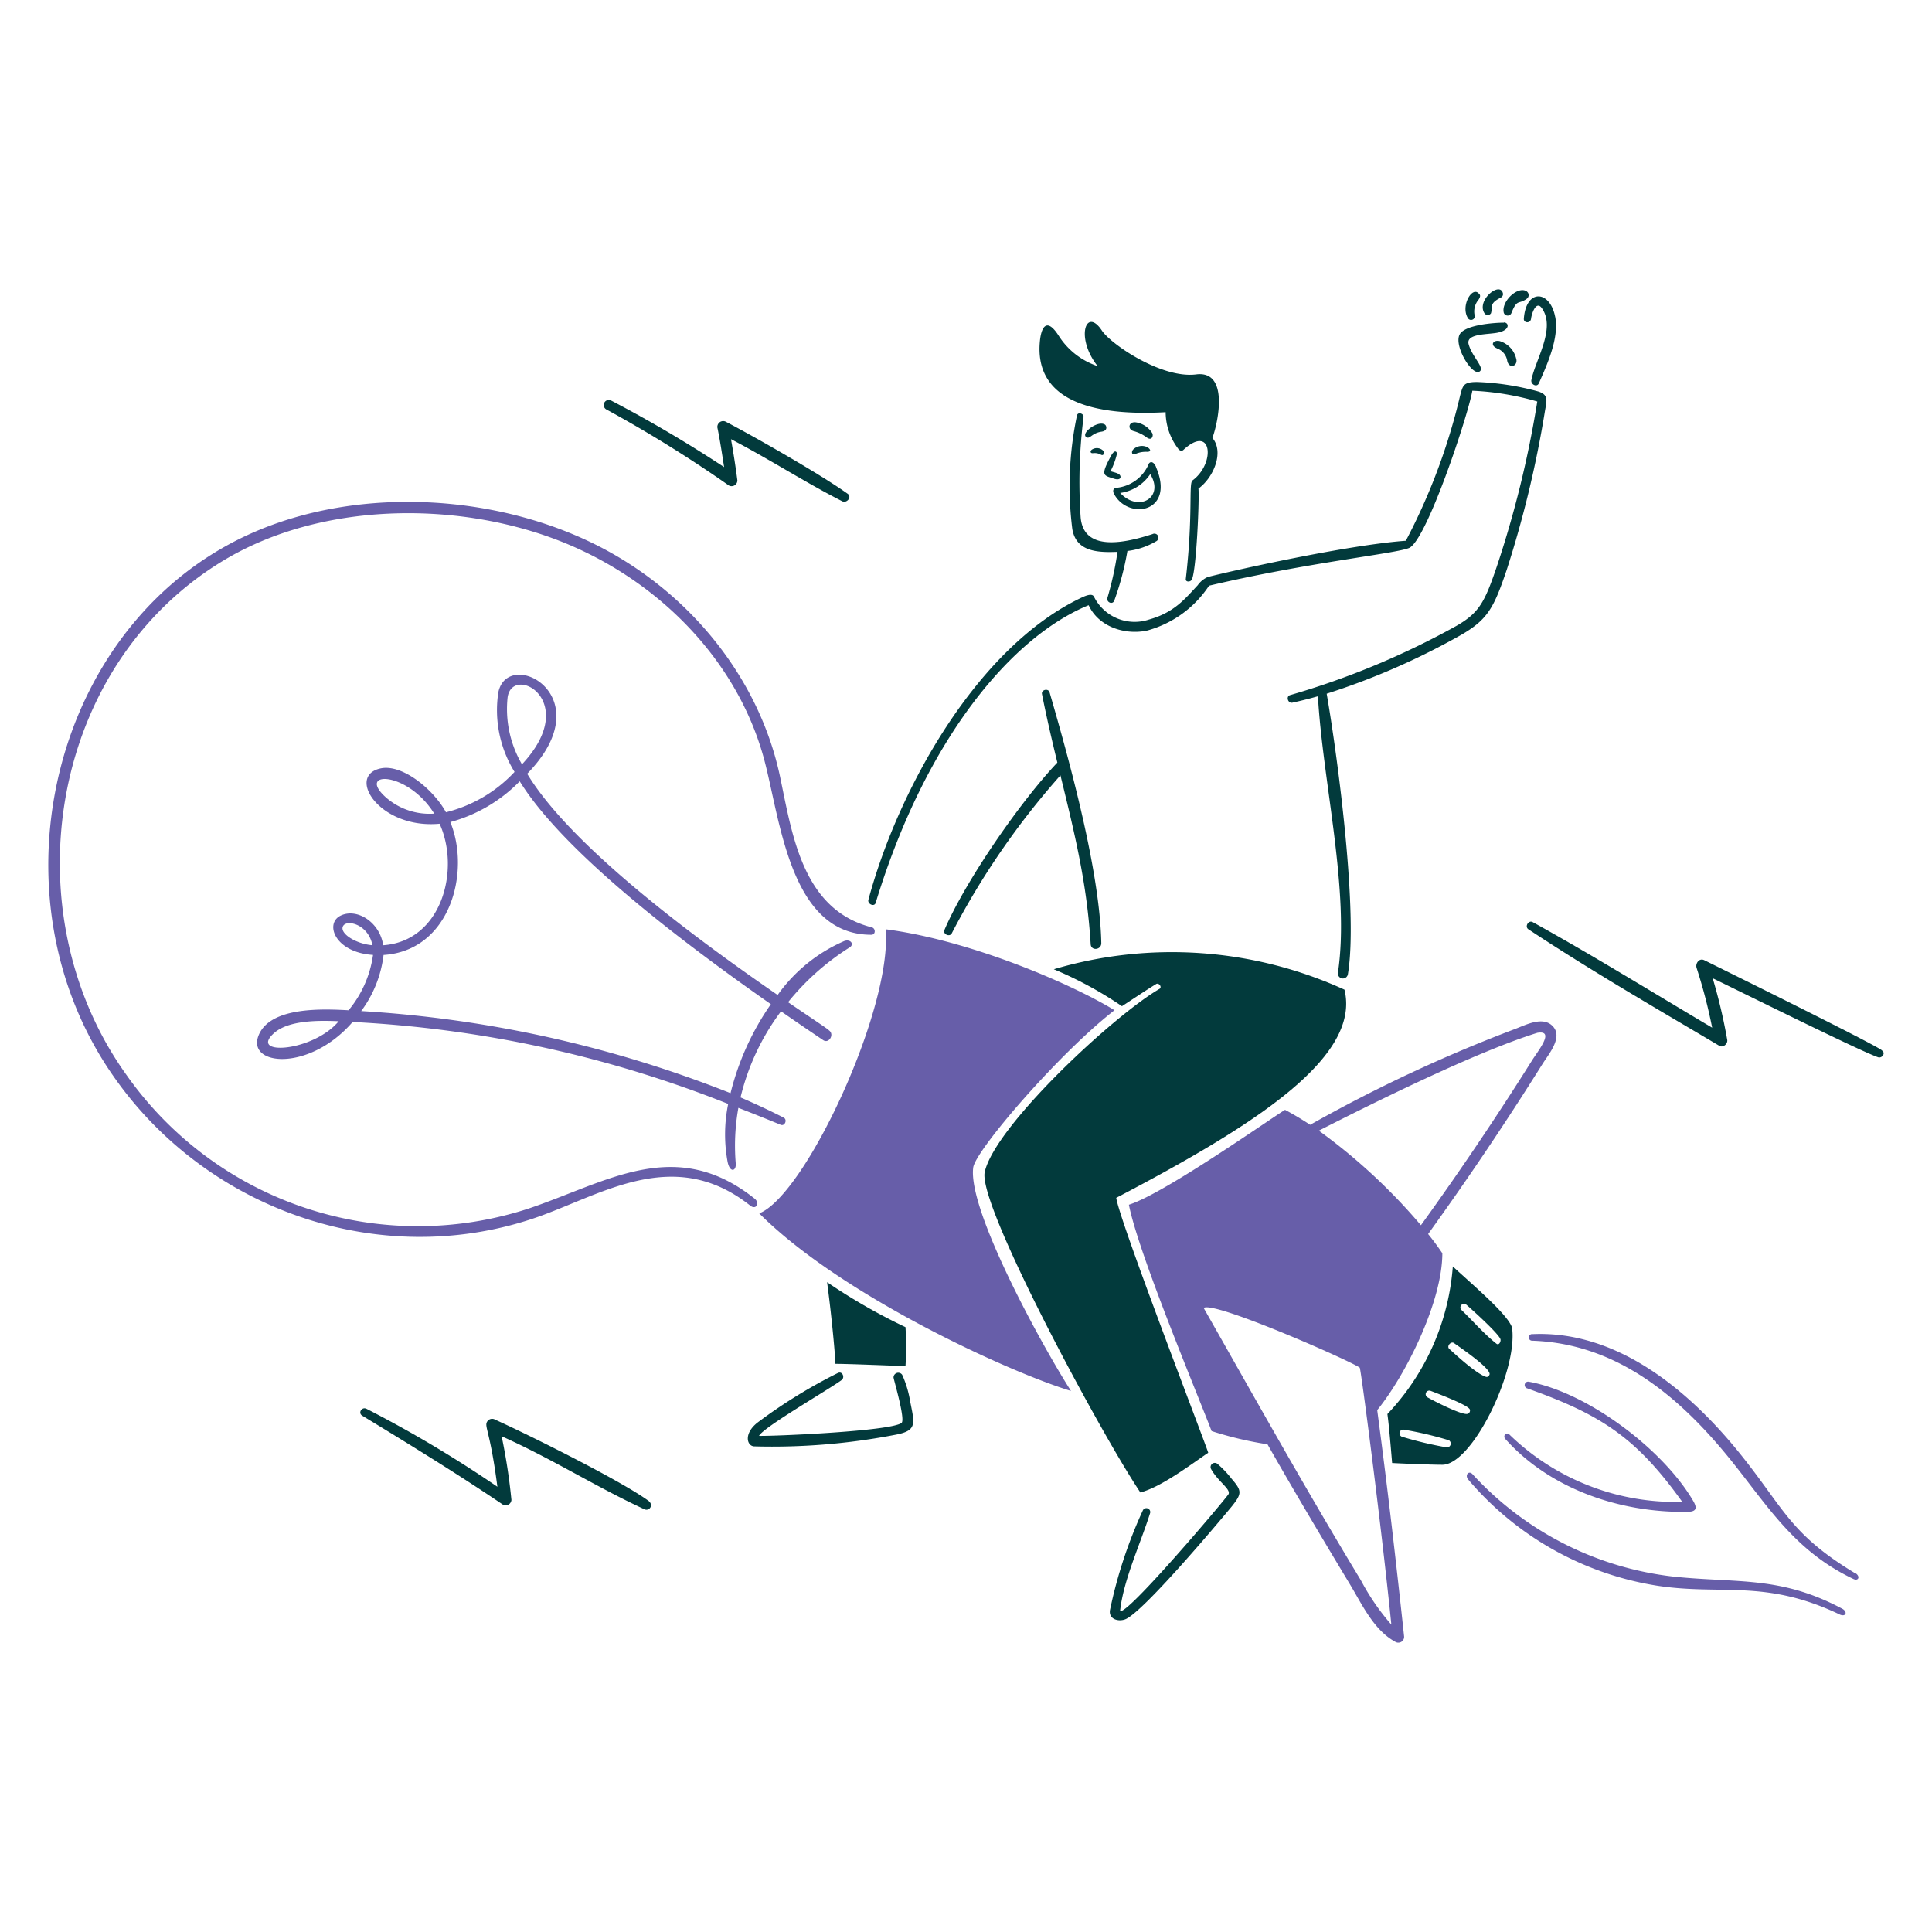
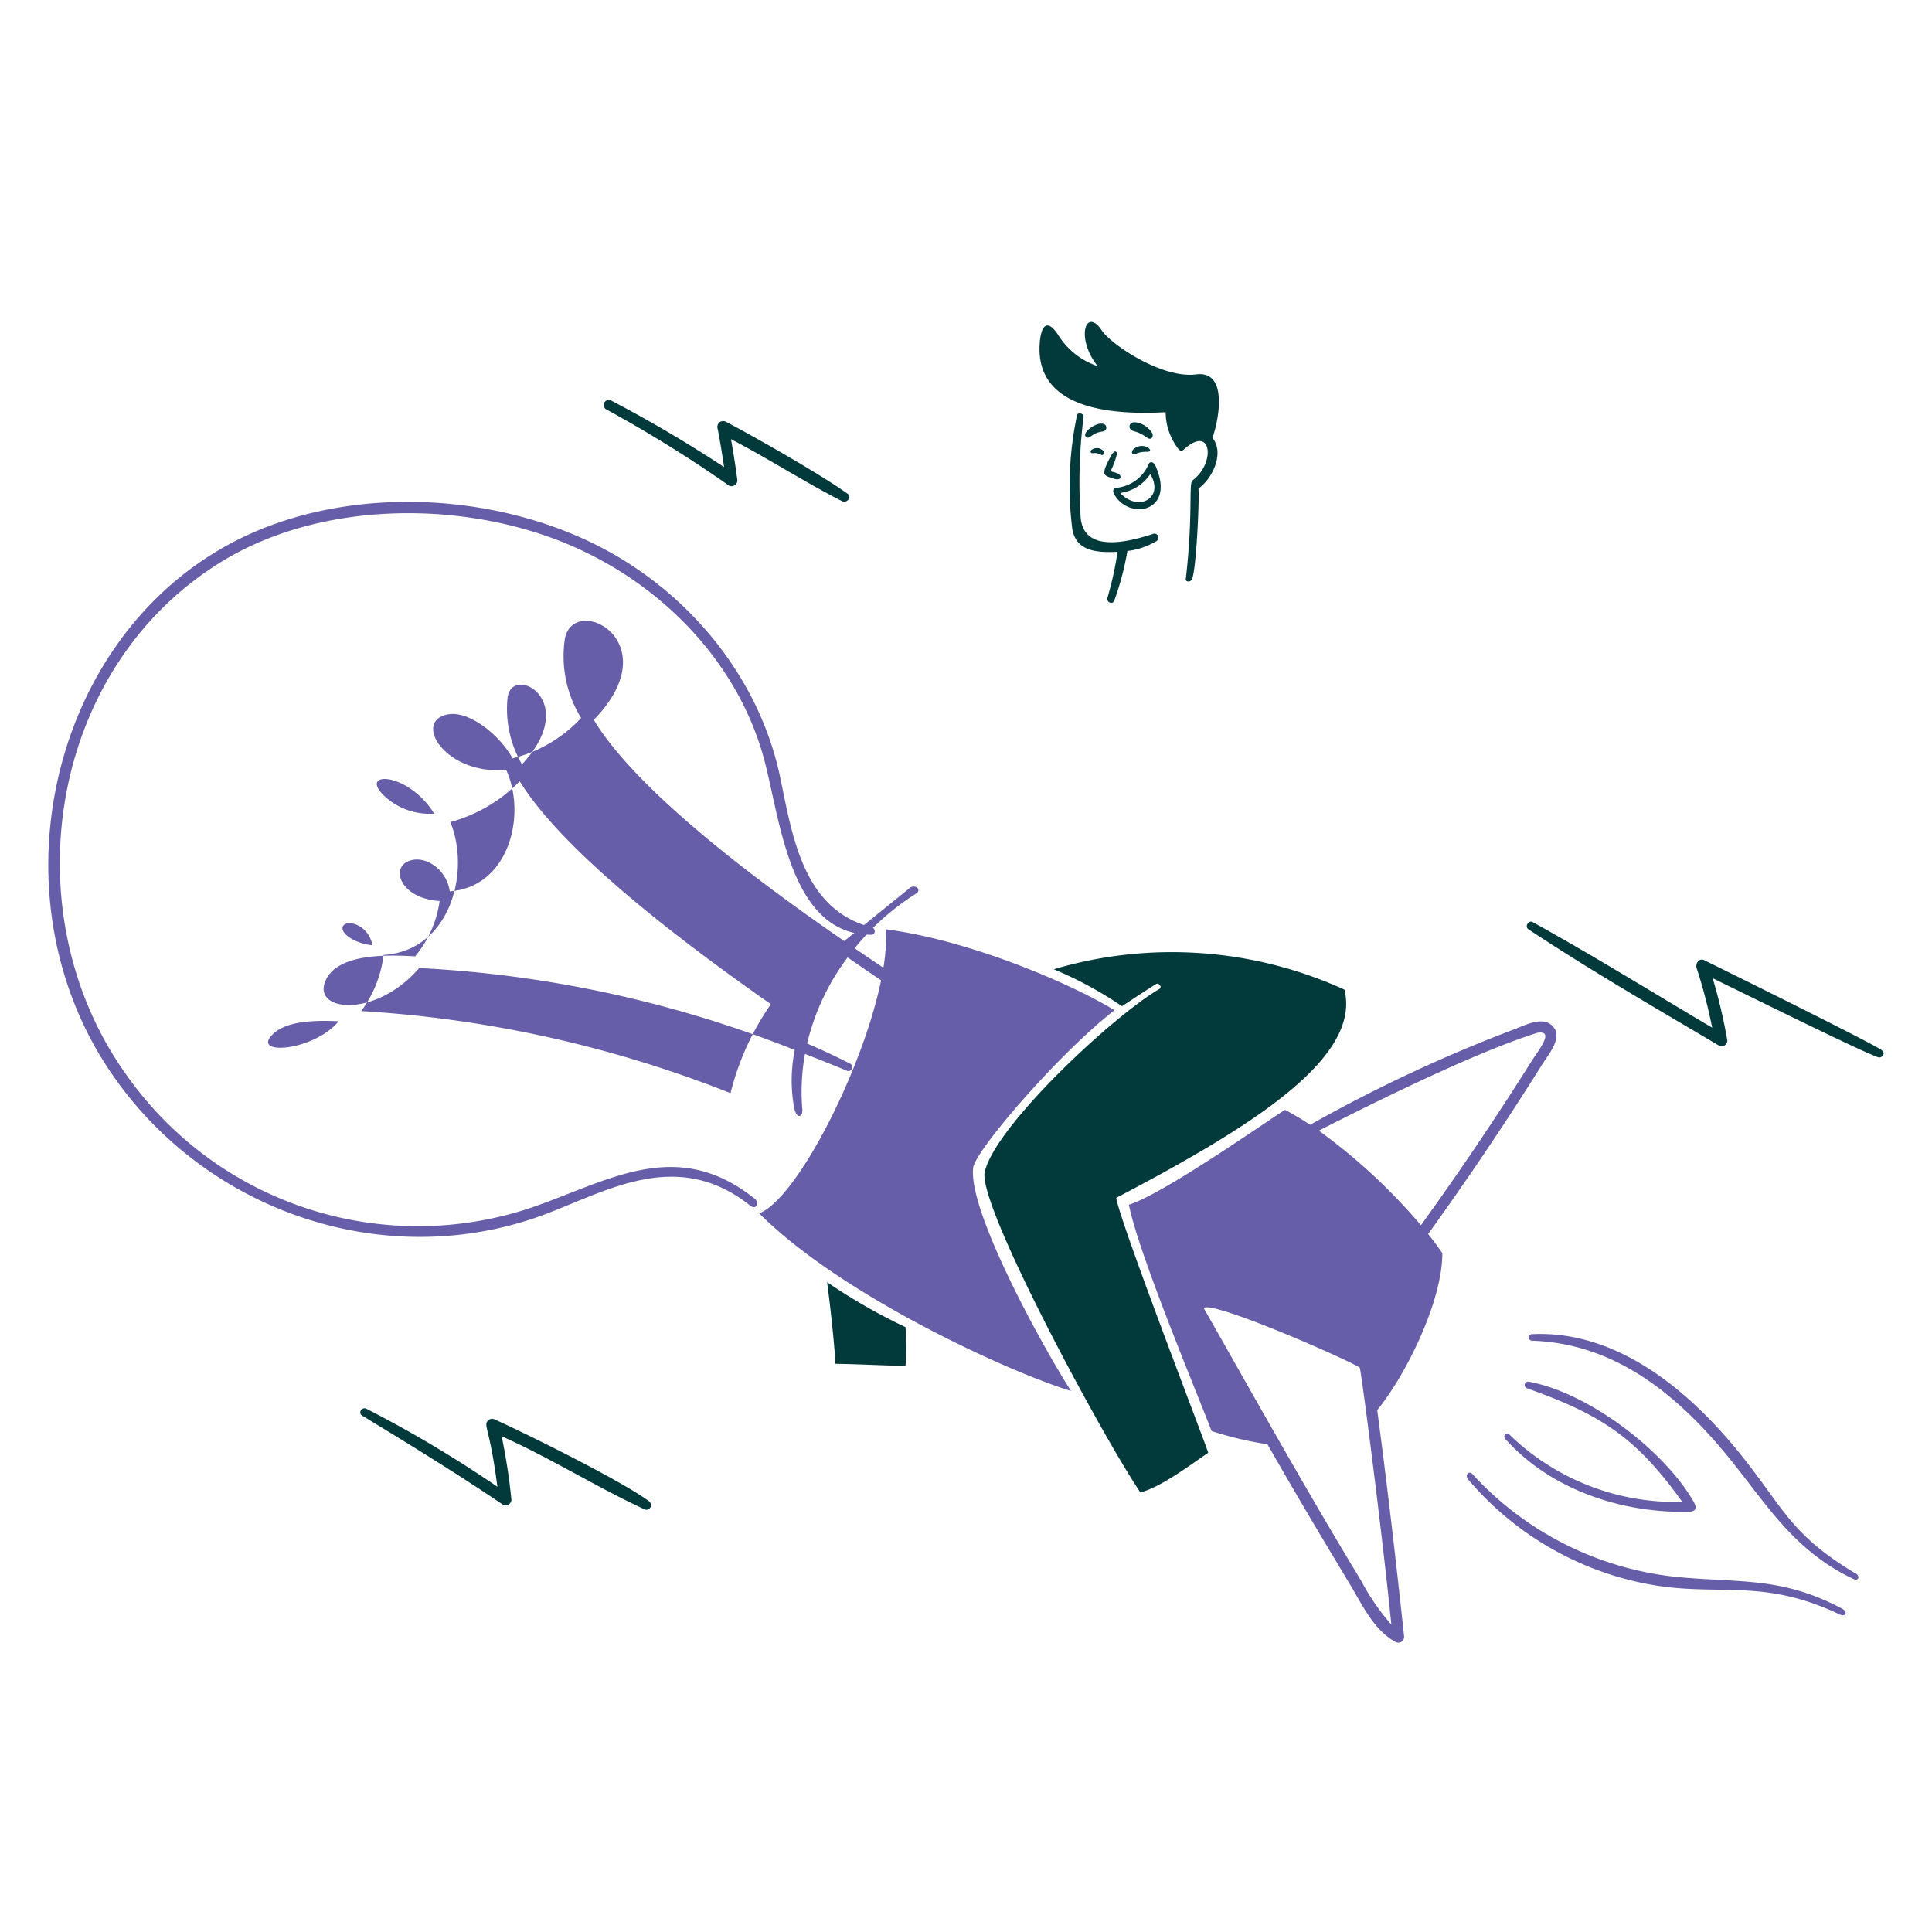
<svg xmlns="http://www.w3.org/2000/svg" viewBox="0 0 200 200">
  <path d="M114.222 46.679a.925.925 0 0 0-1.135-.167c-.253.133-.265.434.066.4a1.315 1.315 0 0 1 .826.163c.297.153.374-.256.243-.396Zm.161-2.723c-.71-.476-2.5.856-1.947 1.284.373.289.56-.4 1.573-.549.719-.091.53-.631.374-.735Zm4.891.874a2.426 2.426 0 0 0-1.712-1.11c-.761-.084-.856.754-.194.911a3.976 3.976 0 0 1 1.352.663c.548.392.704-.228.554-.464Zm.4 3.509c-.241-.554-.567-.6-.742-.349a4.052 4.052 0 0 1-3.365 2.508c-.343.042-.391.314-.259.6 1.454 2.8 6.392 1.99 4.366-2.731Zm-.6.748c1.495 2.412-1.206 4-3.111 1.942a4.459 4.459 0 0 0 3.106-1.942Zm-3.106.163c.091.175 0 .525-.7.289-1.031-.343-1.363-.277-.289-2.291.476-.886.663-.368.651-.283a7.9 7.9 0 0 1-.664 1.809c.284.12.856.181 1 .464Zm1.321-2.695c-.211.265-.085.6.235.446a2.7 2.7 0 0 1 1.206-.229c.531.005.336-.313.021-.489a1.3 1.3 0 0 0-1.467.272Z" fill="#023a3c" />
-   <path d="M155.7 33.4c-1.043 0-4.131.235-4.613 1.254-.6 1.254 1.465 4.517 2.146 3.745.38-.434-.868-1.514-1.206-2.78-.289-1.146 2.159-.965 3.112-1.206 1.206-.272 1.073-1.025.543-1.037Zm1.272 3.787c.151.757-.8 1.037-.953.12a1.623 1.623 0 0 0-.964-1.206c-.905-.349-.477-.965.217-.784a2.493 2.493 0 0 1 1.696 1.873Zm-3.889-6.2c.138-.217.217-.434 0-.6-.694-.8-1.93 1.326-1.1 2.587a.387.387 0 0 0 .688-.26 1.888 1.888 0 0 1 .408-1.714Zm.669 1.549c-1.061-1.3 1.423-3.407 1.809-2.243.115.332-.121.5-.362.6-1.049.567-.657.911-.856 1.538a.4.4 0 0 1-.6.078Zm4.293-2.375c-.928-.6-2.683 1.073-2.369 2.231a.422.422 0 0 0 .8-.024c.6-1.49.723-.8 1.592-1.454a.464.464 0 0 0 0-.729Zm2.949 2.635c.424 2.17-.814 4.89-1.688 6.874-.2.47-.869.121-.778-.332.41-2.086 2.551-5.324 1.1-7.411-.6-.892-1.073.543-1.133 1.062s-.784.47-.748 0c.228-3.12 2.702-2.969 3.243-.195Z" fill="#023a3c" />
-   <path d="M108.649 71.664c-.128-.44-.875-.265-.784.187.47 2.376 1.019 4.734 1.592 7.091-3.8 3.992-9.522 12.253-11.687 17.325-.193.44.538.772.754.356a80.291 80.291 0 0 1 11.253-16.36c1.471 6.03 2.743 11.144 3.129 17.487.048.712 1.109.6 1.1-.12-.147-7.417-3.242-18.688-5.357-25.966Zm50.49-30.1a28.34 28.34 0 0 0-6.723-1.116c-.441 2.569-4.752 15.546-6.556 16.281-1.471.6-10.527 1.5-20.7 3.9a11.2 11.2 0 0 1-6.47 4.661c-2.328.458-4.981-.44-5.994-2.641-7.767 3.172-16.776 13.531-22.046 30.814-.139.452-.869.126-.754-.314 3.045-11.354 11.211-26.134 22.052-31.278.833-.4 1.206-.374 1.333-.036a4.7 4.7 0 0 0 5.657 2.3c2.622-.729 3.726-2.14 5.046-3.551a2.547 2.547 0 0 1 1.049-.857c2.775-.7 14.437-3.31 20.5-3.75a63.133 63.133 0 0 0 5.615-15.015c.294-1.086.343-1.4 1.712-1.418a27.445 27.445 0 0 1 6.38.983c1.115.35.868.965.681 2.093a111.259 111.259 0 0 1-3.938 16.341c-1.333 3.95-1.96 5.156-4.721 6.76a74.051 74.051 0 0 1-13.924 6.091c1.206 6.97 3.257 22.763 2.195 29.035a.521.521 0 0 1-1.031-.151c1.261-8.442-1.58-19.791-2.069-28.619-.88.247-1.76.47-2.646.663-.452.1-.688-.639-.247-.778a82.607 82.607 0 0 0 17.21-7.163c2.412-1.381 2.954-2.509 4.19-6.127a107.6 107.6 0 0 0 4.199-17.11Z" fill="#023a3c" />
  <path d="M67.192 155.41c-2.871-2.129-12.79-7.037-15.932-8.442a.6.6 0 0 0-.83.2c-.319.515.313.952 1.059 6.74a124.141 124.141 0 0 0-13.549-8.068c-.477-.241-.911.428-.441.712 4.825 2.931 9.872 6.031 14.551 9.2a.6.6 0 0 0 .893-.477 61.373 61.373 0 0 0-1.013-6.591c5.2 2.317 9.835 5.277 14.773 7.55a.47.47 0 0 0 .489-.8ZM176.427 99.4c-.512-.259-.934.32-.8.784a53.811 53.811 0 0 1 1.616 6.2c-6.18-3.66-12.3-7.453-18.578-10.926-.434-.242-.857.47-.447.741 6.374 4.221 13.2 8.171 19.767 12.061.4.235.881-.217.82-.6a56.392 56.392 0 0 0-1.507-6.392c2.37 1.133 15.19 7.513 17.119 8.177.4.138.82-.423.41-.694.004-.279-17.437-8.872-18.4-9.351ZM87.748 51.113c-2.762-1.974-9.407-5.777-12.609-7.453a.6.6 0 0 0-.856.693c.26 1.273.477 2.72.676 4a133.619 133.619 0 0 0-11.717-6.9.524.524 0 0 0-.494.922 133.515 133.515 0 0 1 12.711 7.888.6.6 0 0 0 .874-.531 83.078 83.078 0 0 0-.663-4.269c3.914 2.032 7.664 4.468 11.524 6.428.464.229 1.027-.44.554-.778Z" fill="#023a3c" />
-   <path d="M93.393 142.318a.49.49 0 0 0-.893.3c.085.439 1.243 4.365.826 4.684-1.109.851-12.988 1.37-14.749 1.34.392-.863 7.266-4.824 8.544-5.777.368-.266.091-.935-.361-.743a54.011 54.011 0 0 0-8.358 5.156c-1.435 1.141-1.086 2.412-.332 2.449a67.063 67.063 0 0 0 14.653-1.206c2.256-.428 1.948-1.152 1.49-3.48a10.805 10.805 0 0 0-.82-2.723Zm34.124 10.789a10.62 10.62 0 0 0-1.471-1.556.434.434 0 0 0-.669.537c.735 1.3 2.014 2.037 1.809 2.568-.134.326-10.855 12.989-11.229 12.06.356-3.19 2.1-6.91 3.088-10.039a.4.4 0 0 0-.748-.3 48.182 48.182 0 0 0-3.383 10.252c-.193.934.772 1.278 1.537 1.012 1.762-.6 9.607-9.937 11.078-11.716 1.043-1.304 1.037-1.606-.012-2.818Z" fill="#023a3c" />
  <path d="M90.251 96c-7.134-1.808-8.219-9.473-9.473-15.473-2.153-10.365-9.438-19.212-18.826-24-10.511-5.355-24.495-6.181-35.4-1.55C5.522 63.9-1.624 92.558 11.884 111.608c9.648 13.664 27.3 19.814 43.169 14.58 6.911-2.279 14.575-7.784 22.631-1.368.6.458 1-.29.428-.743-8.251-6.576-15.358-1.646-23.481 1.062a36.9 36.9 0 0 1-41.566-13.9C1 94.379 5.087 68.8 23.256 57.951c9.884-5.9 23.65-6.126 34.264-2.116C67.62 59.646 76.128 67.9 79.047 78.4c1.719 6.211 2.635 18.38 11.156 18.367.464 0 .452-.667.048-.767Z" fill="#675ea9" />
-   <path d="M87.393 97.418A16.539 16.539 0 0 0 80.5 103c-7.62-5.248-21.242-15.133-25.925-22.9 7.869-8.08-2-13.151-2.985-8.442a12.141 12.141 0 0 0 1.676 8.25 14.452 14.452 0 0 1-7.1 4.178c-1.267-2.334-4.493-5.017-6.76-4.541-3.618.772-.1 6.308 6.1 5.729 2.165 4.769.229 12.15-5.837 12.579-.343-2.376-2.707-3.884-4.4-3.069s-.6 3.817 3.347 4.07a11.4 11.4 0 0 1-2.533 5.728c-2.538-.132-8.062-.422-9.3 2.57-1.321 3.183 5.216 3.852 9.72-1.358a121.73 121.73 0 0 1 38.878 8.483 15.7 15.7 0 0 0-.062 5.99c.241 1.187.911.976.845.175a22.107 22.107 0 0 1 .273-5.758q2.148.834 4.382 1.754c.428.175.717-.531.307-.742q-2.162-1.1-4.466-2.092a24.2 24.2 0 0 1 4.192-8.913 387.927 387.927 0 0 0 4.357 2.978c.6.417 1.206-.6.6-1.012-.022-.085-1.674-1.165-4.228-2.91a25.985 25.985 0 0 1 6.356-5.659c.547-.332.106-.913-.544-.67ZM40.05 82.633c-3.319-2.86 2.111-2.9 4.9 1.592a6.837 6.837 0 0 1-4.9-1.592Zm-4.51 13.193c.441-.656 2.61-.1 3.015 2.027-1.809-.153-3.503-1.302-3.015-2.027Zm-7.2 11.144c1.533-1.392 4.709-1.339 6.723-1.254-2.641 3.166-9.318 3.61-6.723 1.254Zm24.21-34.806c.536-3.449 7.617.405 1.484 6.959a11.339 11.339 0 0 1-1.484-6.959Zm23.075 41a123.643 123.643 0 0 0-38.234-8.5 12.109 12.109 0 0 0 2.316-5.806c6.91-.446 9.032-8.6 6.91-13.755a15.846 15.846 0 0 0 7.183-4.225c4.533 7.331 16.75 16.6 26 23.076a27.729 27.729 0 0 0-4.175 9.208Z" fill="#675ea9" />
+   <path d="M87.393 97.418c-7.62-5.248-21.242-15.133-25.925-22.9 7.869-8.08-2-13.151-2.985-8.442a12.141 12.141 0 0 0 1.676 8.25 14.452 14.452 0 0 1-7.1 4.178c-1.267-2.334-4.493-5.017-6.76-4.541-3.618.772-.1 6.308 6.1 5.729 2.165 4.769.229 12.15-5.837 12.579-.343-2.376-2.707-3.884-4.4-3.069s-.6 3.817 3.347 4.07a11.4 11.4 0 0 1-2.533 5.728c-2.538-.132-8.062-.422-9.3 2.57-1.321 3.183 5.216 3.852 9.72-1.358a121.73 121.73 0 0 1 38.878 8.483 15.7 15.7 0 0 0-.062 5.99c.241 1.187.911.976.845.175a22.107 22.107 0 0 1 .273-5.758q2.148.834 4.382 1.754c.428.175.717-.531.307-.742q-2.162-1.1-4.466-2.092a24.2 24.2 0 0 1 4.192-8.913 387.927 387.927 0 0 0 4.357 2.978c.6.417 1.206-.6.6-1.012-.022-.085-1.674-1.165-4.228-2.91a25.985 25.985 0 0 1 6.356-5.659c.547-.332.106-.913-.544-.67ZM40.05 82.633c-3.319-2.86 2.111-2.9 4.9 1.592a6.837 6.837 0 0 1-4.9-1.592Zm-4.51 13.193c.441-.656 2.61-.1 3.015 2.027-1.809-.153-3.503-1.302-3.015-2.027Zm-7.2 11.144c1.533-1.392 4.709-1.339 6.723-1.254-2.641 3.166-9.318 3.61-6.723 1.254Zm24.21-34.806c.536-3.449 7.617.405 1.484 6.959a11.339 11.339 0 0 1-1.484-6.959Zm23.075 41a123.643 123.643 0 0 0-38.234-8.5 12.109 12.109 0 0 0 2.316-5.806c6.91-.446 9.032-8.6 6.91-13.755a15.846 15.846 0 0 0 7.183-4.225c4.533 7.331 16.75 16.6 26 23.076a27.729 27.729 0 0 0-4.175 9.208Z" fill="#675ea9" />
  <path d="M192.058 162.869c-6.748-4.076-7.351-6.687-11.874-12.313-5.2-6.471-12.663-12.844-21.527-12.446a.343.343 0 1 0-.037.681c8.81.3 15.335 5.874 20.581 12.392 3.8 4.722 6.6 9.4 12.663 12.271.531.253.736-.265.218-.6Zm-17.915-7.4c-4.783-6.694-8.443-9.045-16.108-11.766a.355.355 0 0 1 .224-.668c6.108 1.109 13.959 7.042 17.047 12.386.512.891.078 1.072-.646 1.085-6.988.1-14.194-2.37-18.826-7.538-.3-.331.091-.766.417-.465a24.683 24.683 0 0 0 17.892 6.968Zm16.546 11.053c.64.341.379.911-.26.6-7.748-3.7-12.265-1.93-18.964-2.985a32.266 32.266 0 0 1-19.478-10.981c-.374-.441.055-.977.453-.543a33.313 33.313 0 0 0 20.846 10.6c6.597.687 11.014-.092 17.403 3.311Z" fill="#675ea9" />
  <path d="M78.613 125.6c4.77-1.905 13.76-21.172 13.073-29.4 8.78 1.14 19.243 5.657 23.686 8.376-5.789 4.5-14.382 14.509-14.623 16.281-.6 4.384 7.086 18.4 10.119 23.133-6.235-1.882-23.675-9.794-32.255-18.363Zm65.42 42.579a23.893 23.893 0 0 1-3.147-4.577c-5.71-9.425-10.855-18.645-16.282-28.2 1.013-.783 15.323 5.53 16.156 6.181.102 0 2.201 15.994 3.273 26.599Zm-12.825-18.669c2.762 4.859 5.619 9.654 8.508 14.448 1.284 2.122 2.5 4.824 4.782 6.03a.6.6 0 0 0 .857-.561c-.839-7.839-1.744-15.648-2.786-23.451 2.954-3.618 6.741-11.228 6.741-16.239a26.483 26.483 0 0 0-1.471-1.99q6.192-8.594 11.813-17.566c.633-1.025 2.243-2.846 1.037-4-1.019-.989-2.756-.078-3.818.326a153.756 153.756 0 0 0-21.243 9.931 33.225 33.225 0 0 0-2.6-1.549c-1.429.856-12.512 8.683-16.166 9.823.97 4.963 6.94 19.212 8.563 23.433a36.859 36.859 0 0 0 5.783 1.368Zm5.318-32.467c5.9-3 16.285-8.151 22.625-10.13 1.887-.308 0 1.942-.6 2.931a320.81 320.81 0 0 1-11.457 16.992 59.791 59.791 0 0 0-10.568-9.79Z" fill="#675ea9" />
  <path d="M86.5 141.185c1.514 0 6.712.229 7.236.229a31.845 31.845 0 0 0 0-4.028 60.181 60.181 0 0 1-8.116-4.655c.543 4.058.862 7.942.862 8.443Zm52.679-38.737a43.049 43.049 0 0 0-30.09-2.111 39.816 39.816 0 0 1 7.055 3.823c1.176-.766 2.34-1.555 3.534-2.291.289-.181.651.325.35.5-4.77 2.768-17.047 14.213-18.091 18.965-.729 3.395 12.061 27.135 16.113 33.165 2.171-.566 5.252-2.912 7.025-4.112-.356-1.158-9.214-24.066-9.522-26.388 14.394-7.531 25.339-14.556 23.626-21.551Z" fill="#023a3c" />
  <path d="M121.994 46.488a6.281 6.281 0 0 1-1.327-3.817c-8.8.489-13.459-1.863-13.031-7.2.126-1.592.693-2.677 1.942-.742a7.625 7.625 0 0 0 4.046 3.172c-2.328-2.948-1.206-6.175.44-3.684.923 1.4 6.169 5 9.769 4.541 3.383-.429 2.3 4.872 1.676 6.578 1.242 1.478.1 4.125-1.447 5.241.108.916-.2 8.381-.676 9.4-.138.3-.675.3-.633-.043.772-6.669.278-9.889.694-10.2 2.412-1.766 2.02-5.9-.941-3.159-.175.168-.392.06-.531-.091Zm-2.666 8.792c-2.828.923-7.133 1.888-7.459-1.706a53.441 53.441 0 0 1 .3-10.4c.035-.38-.6-.561-.682-.163a35.486 35.486 0 0 0-.482 11.759c.4 2.309 2.52 2.448 4.679 2.357a33.788 33.788 0 0 1-1.044 4.758c-.132.464.538.754.712.284a29.9 29.9 0 0 0 1.357-5.132 7.6 7.6 0 0 0 2.967-1 .418.418 0 1 0-.35-.76Z" fill="#023a3c" />
-   <path d="M156.564 137.615c-.126-1.248-3.883-4.4-6.169-6.512a24.888 24.888 0 0 1-6.771 15.28c.156 1.158.289 2.689.488 5.066.838.047 3.938.181 5.2.181 3.063 0 7.713-9.5 7.236-14.015Zm-6.772 12.223a38.55 38.55 0 0 1-4.667-1.109.38.38 0 0 1 .2-.73 36.82 36.82 0 0 1 4.667 1.1.4.4 0 0 1-.2.739Zm2.159-3.485c-.512.248-3.829-1.49-4.149-1.683a.375.375 0 0 1 .3-.687c.6.235 3.877 1.459 4.052 1.924a.355.355 0 0 1-.203.446Zm-1.929-6.724c-.29-.264.174-.8.482-.6.6.428 3.733 2.552 3.7 3.22a.336.336 0 0 1-.217.266c.002.115-.781.066-3.965-2.886Zm4.884-.53c-1.324-1.054-2.412-2.34-3.648-3.522a.374.374 0 0 1 .524-.525c.314.26 3.462 3.076 3.552 3.618.036.26-.179.63-.428.43Z" fill="#023a3c" />
</svg>